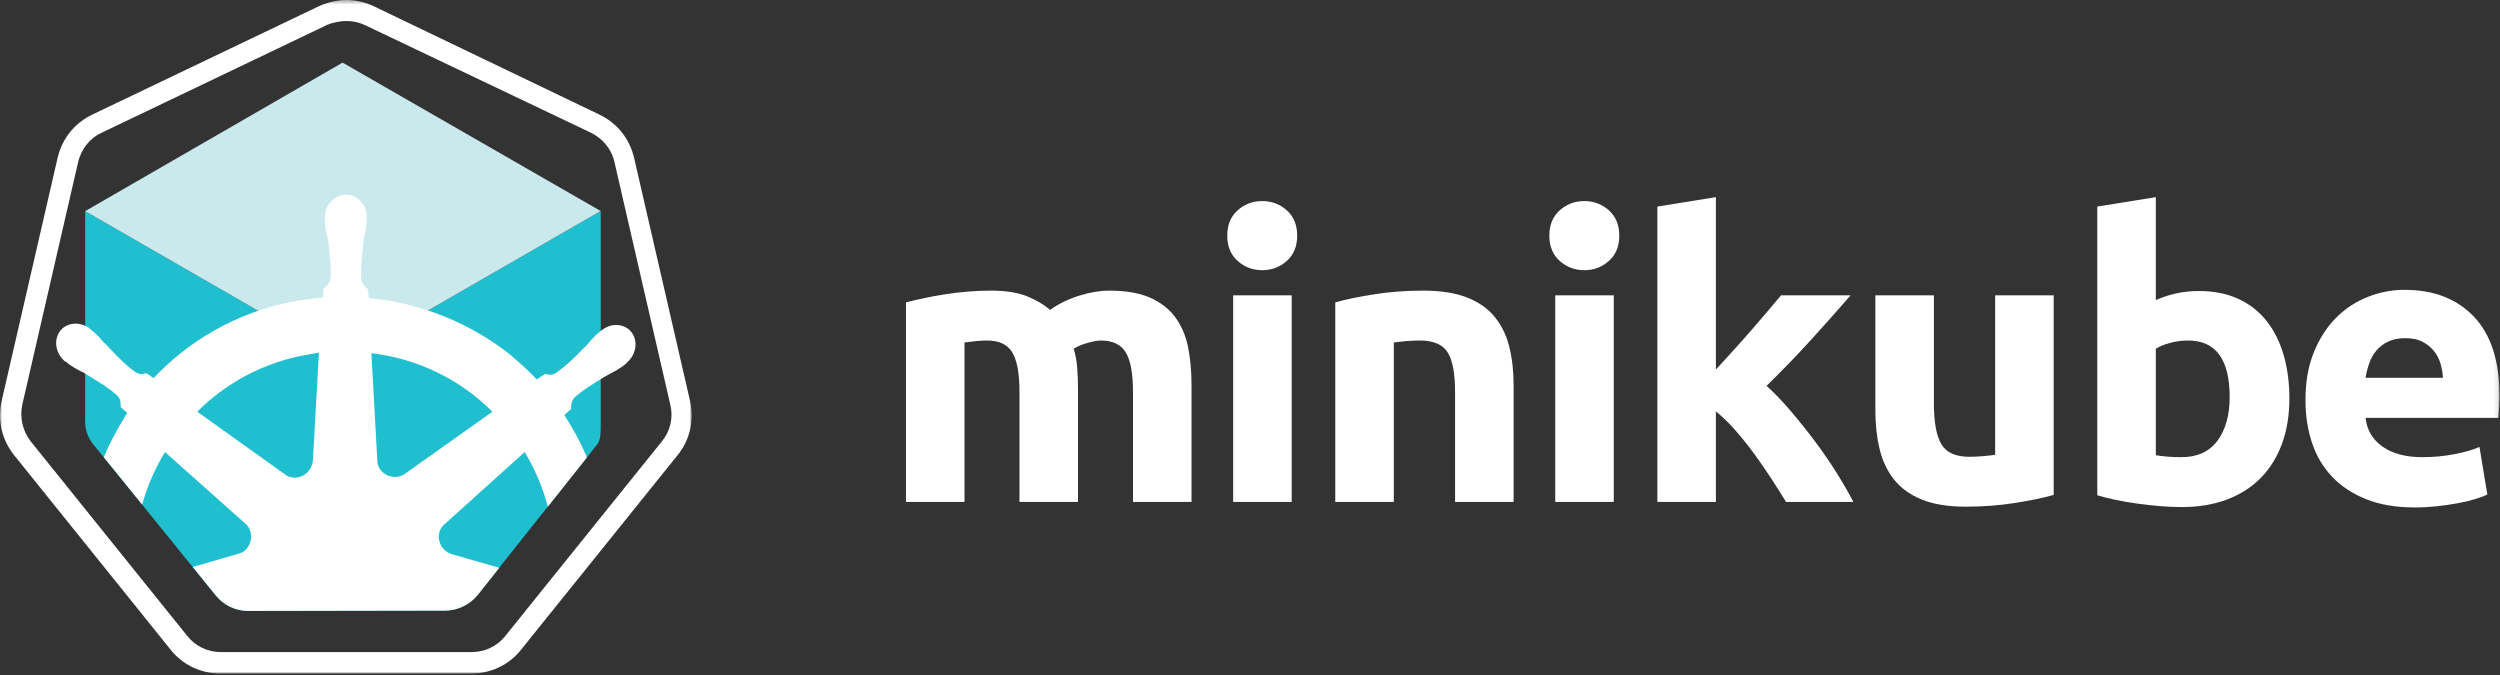
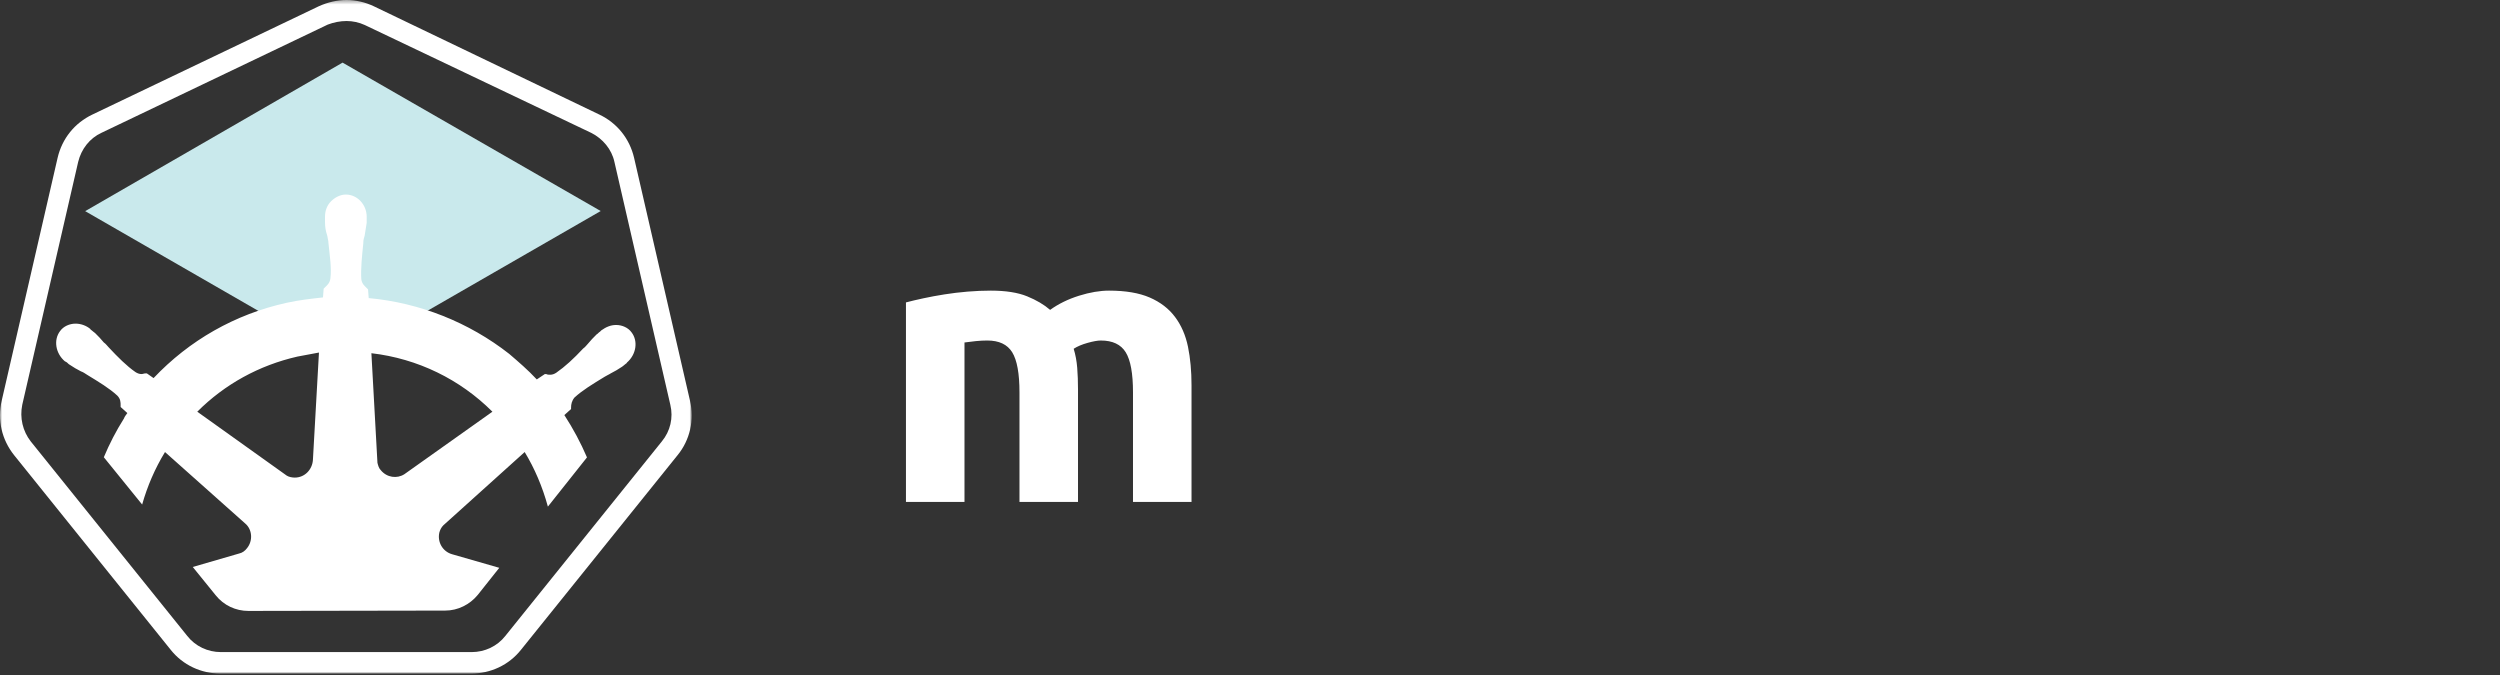
<svg xmlns="http://www.w3.org/2000/svg" xmlns:xlink="http://www.w3.org/1999/xlink" width="611px" height="165px" viewBox="0 0 611 165" version="1.1">
  <rect x="0" y="0" width="611" height="165" fill="#333333" stroke="none" />
  <title>logo</title>
  <desc>Created with Sketch.</desc>
  <defs>
    <polygon id="path-1" points="169.05 0.384 0 0.384 0 165 169.05 165" />
-     <polygon id="path-3" points="0 165.616 610.881 165.616 610.881 1 0 1" />
  </defs>
  <g id="Page-1" stroke="none" stroke-width="1" fill="none" fill-rule="evenodd">
    <g id="logo" transform="translate(0, -1)">
      <g id="outline" transform="translate(0, 0.616)">
        <mask id="mask-2" fill="white">
          <use xlink:href="#path-1" />
        </mask>
        <g id="Clip-2" />
        <path d="M84.689,0.384 L84.689,0.384 C82.394,0.384 80.098,0.931 77.912,1.914 L22.603,28.367 C18.23,30.443 15.17,34.269 14.077,38.969 L0.413,98.323 C-0.68,103.023 0.413,107.833 3.474,111.659 L41.731,159.207 C44.683,162.924 49.164,165 53.864,165 L115.186,165 C119.886,165 124.367,162.924 127.319,159.207 L165.576,111.659 C168.637,107.942 169.73,103.023 168.637,98.323 L154.973,38.969 C153.88,34.269 150.82,30.443 146.447,28.367 L91.357,1.914 C89.28,0.931 86.984,0.384 84.689,0.384 M84.689,5.521 C86.219,5.521 87.75,5.849 89.171,6.505 L144.48,32.848 C147.322,34.269 149.508,36.893 150.164,39.953 L163.827,99.307 C164.592,102.477 163.827,105.756 161.75,108.27 L123.493,155.819 C121.525,158.333 118.465,159.754 115.295,159.754 L53.974,159.754 C50.804,159.754 47.743,158.333 45.776,155.819 L7.518,108.27 C5.551,105.756 4.786,102.477 5.441,99.307 L19.105,39.953 C19.87,36.783 21.947,34.16 24.789,32.848 L80.098,6.396 C81.519,5.849 83.159,5.521 84.689,5.521" id="Fill-1" fill="#FFFFFF" mask="url(#mask-2)" />
      </g>
-       <path d="M52.688,146.49 C54.648,148.952 57.59,150.311 60.66,150.311 L108.782,150.226 C111.853,150.226 114.763,148.782 116.725,146.405 L146.06,109.47 C146.907,108.317 146.814,106.056 146.814,104.151 L146.814,52.574 L83.784,88.865 L83.784,88.864 L20.814,52.608 L20.814,104.151 C20.814,106.087 21.497,107.975 22.756,109.555 L52.688,146.49 Z" id="Fill-4" fill="#1FBFCF" />
      <polygon id="Fill-6" fill="#C9E9EC" points="83.784 88.865 146.814 52.575 83.725 16.305 20.814 52.605" />
      <path d="M98.82,116.901 C97.013,118.052 94.548,117.724 93.069,115.915 C92.576,115.422 92.412,114.766 92.248,114.109 L90.769,87.326 C102.106,88.641 112.458,93.734 120.345,101.621 L98.82,116.901 Z M76.474,113.451 C76.309,115.751 74.502,117.724 72.037,117.724 C71.38,117.724 70.559,117.558 70.066,117.231 L48.212,101.621 C54.949,94.883 63.329,90.284 72.695,88.147 C74.502,87.819 76.145,87.49 77.953,87.162 L76.474,113.451 Z M137.926,102.442 L139.569,100.963 L139.569,100.635 C139.569,99.814 139.733,98.992 140.391,98.171 C142.362,96.362 144.827,94.883 147.784,93.076 C148.277,92.748 148.77,92.584 149.263,92.254 C150.249,91.763 151.071,91.269 152.057,90.612 C152.221,90.448 152.549,90.284 152.878,89.954 C153.042,89.79 153.207,89.79 153.207,89.626 C155.507,87.654 156,84.368 154.357,82.233 C153.535,81.082 152.057,80.424 150.578,80.424 C149.263,80.424 148.113,80.918 146.963,81.74 L146.634,82.067 C146.306,82.233 146.141,82.561 145.813,82.725 C144.991,83.546 144.334,84.204 143.677,85.025 C143.348,85.353 143.02,85.847 142.527,86.175 C140.226,88.641 138.09,90.612 135.954,92.091 C135.461,92.419 134.968,92.584 134.475,92.584 C134.147,92.584 133.818,92.584 133.489,92.419 L133.161,92.419 L131.189,93.734 C129.053,91.433 126.753,89.462 124.452,87.49 C114.594,79.767 102.599,75.002 90.112,73.853 L89.947,71.716 L89.619,71.388 C89.126,70.894 88.468,70.401 88.304,69.251 C88.14,66.623 88.468,63.664 88.797,60.379 L88.797,60.215 C88.797,59.721 88.961,59.065 89.126,58.572 C89.29,57.586 89.454,56.599 89.619,55.45 L89.619,54.464 L89.619,53.971 C89.619,51.014 87.318,48.548 84.525,48.548 C83.211,48.548 81.896,49.206 80.91,50.191 C79.924,51.178 79.431,52.492 79.431,53.971 L79.431,54.3 L79.431,55.285 C79.431,56.435 79.596,57.422 79.924,58.407 C80.089,58.9 80.089,59.392 80.253,60.05 L80.253,60.215 C80.582,63.501 81.074,66.459 80.746,69.088 C80.582,70.237 79.924,70.731 79.431,71.224 C79.267,71.388 79.267,71.388 79.103,71.552 L78.938,73.688 C75.981,74.016 73.023,74.346 70.066,75.002 C57.414,77.796 46.241,84.204 37.532,93.406 L35.889,92.254 L35.56,92.254 C35.232,92.254 34.903,92.419 34.575,92.419 C34.082,92.419 33.589,92.254 33.096,91.927 C30.96,90.448 28.824,88.311 26.523,85.847 C26.195,85.519 25.866,85.025 25.373,84.697 C24.716,83.876 24.059,83.218 23.237,82.397 C23.073,82.233 22.744,82.067 22.416,81.74 C22.251,81.575 22.087,81.575 22.087,81.41 C21.101,80.588 19.787,80.096 18.472,80.096 C16.993,80.096 15.515,80.754 14.693,81.903 C13.05,84.04 13.543,87.326 15.843,89.297 C16.008,89.297 16.008,89.462 16.172,89.462 C16.5,89.626 16.665,89.954 16.993,90.118 C17.979,90.776 18.801,91.269 19.787,91.763 C20.28,91.927 20.773,92.254 21.265,92.584 C24.223,94.391 26.688,95.87 28.659,97.677 C29.481,98.499 29.481,99.32 29.481,100.141 L29.481,100.471 L31.124,101.95 C30.795,102.442 30.467,102.77 30.303,103.263 C28.376,106.308 26.74,109.484 25.375,112.749 L34.742,124.308 C36.009,119.835 37.864,115.513 40.325,111.48 L59.878,128.897 C61.686,130.375 61.85,133.168 60.371,134.976 C59.878,135.632 59.221,136.125 58.4,136.291 L47.109,139.569 L52.719,146.489 C54.68,148.952 57.62,150.31 60.691,150.31 L108.814,150.226 C111.884,150.226 114.794,148.782 116.756,146.405 L122.023,139.773 L110.486,136.454 C108.186,135.798 106.871,133.496 107.364,131.196 C107.528,130.54 107.857,129.882 108.35,129.389 L128.232,111.48 C130.652,115.466 132.577,119.948 133.903,124.816 L143.457,112.787 C141.915,109.189 140.065,105.733 137.926,102.442 L137.926,102.442 Z" id="Fill-8" fill="#FFFFFF" />
      <path d="M249.16,96.893 C249.16,92.286 248.567,89.021 247.385,87.101 C246.199,85.181 244.168,84.221 241.288,84.221 C240.391,84.221 239.464,84.269 238.504,84.366 C237.544,84.461 236.616,84.574 235.721,84.702 L235.721,123.677 L221.416,123.677 L221.416,74.91 C222.631,74.589 224.056,74.253 225.688,73.901 C227.32,73.55 229.048,73.229 230.872,72.941 C232.696,72.653 234.568,72.43 236.488,72.269 C238.408,72.11 240.295,72.029 242.152,72.029 C245.8,72.029 248.76,72.495 251.032,73.421 C253.304,74.35 255.175,75.454 256.648,76.733 C258.695,75.262 261.048,74.11 263.704,73.277 C266.359,72.446 268.807,72.029 271.048,72.029 C275.08,72.029 278.392,72.59 280.984,73.709 C283.576,74.83 285.64,76.414 287.177,78.461 C288.712,80.51 289.768,82.942 290.345,85.757 C290.92,88.575 291.208,91.709 291.208,95.165 L291.208,123.677 L276.904,123.677 L276.904,96.893 C276.904,92.286 276.311,89.021 275.128,87.101 C273.943,85.181 271.912,84.221 269.032,84.221 C268.265,84.221 267.191,84.414 265.816,84.797 C264.439,85.181 263.304,85.662 262.408,86.237 C262.855,87.71 263.143,89.261 263.272,90.893 C263.399,92.525 263.464,94.27 263.464,96.125 L263.464,123.677 L249.16,123.677 L249.16,96.893 Z" id="Fill-10" fill="#FFFFFF" />
      <mask id="mask-4" fill="white">
        <use xlink:href="#path-3" />
      </mask>
      <g id="Clip-13" />
      <path d="M301.383,123.677 L315.688,123.677 L315.688,73.181 L301.383,73.181 L301.383,123.677 Z M317.031,58.589 C317.031,61.214 316.182,63.278 314.487,64.781 C312.791,66.286 310.791,67.037 308.487,67.037 C306.183,67.037 304.182,66.286 302.487,64.781 C300.791,63.278 299.943,61.214 299.943,58.589 C299.943,55.965 300.791,53.902 302.487,52.397 C304.182,50.894 306.183,50.141 308.487,50.141 C310.791,50.141 312.791,50.894 314.487,52.397 C316.182,53.902 317.031,55.965 317.031,58.589 L317.031,58.589 Z" id="Fill-12" fill="#FFFFFF" mask="url(#mask-4)" />
      <path d="M326.342,74.91 C328.774,74.206 331.91,73.551 335.75,72.941 C339.59,72.334 343.622,72.029 347.846,72.029 C352.133,72.029 355.701,72.591 358.55,73.71 C361.398,74.83 363.654,76.414 365.319,78.462 C366.982,80.511 368.165,82.942 368.87,85.758 C369.573,88.575 369.926,91.71 369.926,95.166 L369.926,123.678 L355.622,123.678 L355.622,96.893 C355.622,92.286 355.013,89.021 353.798,87.101 C352.582,85.181 350.309,84.222 346.983,84.222 C345.958,84.222 344.87,84.269 343.718,84.366 C342.567,84.462 341.542,84.574 340.647,84.702 L340.647,123.678 L326.342,123.678 L326.342,74.91 Z" id="Fill-14" fill="#FFFFFF" mask="url(#mask-4)" />
      <path d="M380.1,123.677 L394.405,123.677 L394.405,73.181 L380.1,73.181 L380.1,123.677 Z M395.749,58.589 C395.749,61.214 394.9,63.278 393.205,64.781 C391.509,66.286 389.509,67.037 387.205,67.037 C384.9,67.037 382.9,66.286 381.205,64.781 C379.509,63.278 378.661,61.214 378.661,58.589 C378.661,55.965 379.509,53.902 381.205,52.397 C382.9,50.894 384.9,50.141 387.205,50.141 C389.509,50.141 391.509,50.894 393.205,52.397 C394.9,53.902 395.749,55.965 395.749,58.589 L395.749,58.589 Z" id="Fill-15" fill="#FFFFFF" mask="url(#mask-4)" />
      <path d="M419.364,91.315 C420.77,89.788 422.224,88.198 423.727,86.544 C425.228,84.889 426.683,83.251 428.091,81.627 C429.498,80.004 430.824,78.462 432.07,76.999 C433.316,75.537 434.387,74.264 435.283,73.181 L452.292,73.181 C448.898,77.079 445.587,80.798 442.355,84.341 C439.123,87.886 435.588,91.542 431.748,95.309 C433.668,97.041 435.65,99.109 437.7,101.512 C439.747,103.917 441.731,106.4 443.651,108.965 C445.572,111.53 447.331,114.093 448.931,116.658 C450.531,119.222 451.875,121.562 452.964,123.677 L436.516,123.677 C435.493,122.009 434.328,120.166 433.018,118.144 C431.709,116.124 430.32,114.103 428.849,112.083 C427.38,110.062 425.832,108.121 424.203,106.261 C422.574,104.401 420.96,102.829 419.364,101.544 L419.364,123.677 L405.059,123.677 L405.059,51.485 L419.364,49.181 L419.364,91.315 Z" id="Fill-16" fill="#FFFFFF" mask="url(#mask-4)" />
      <path d="M501.923,121.95 C499.489,122.654 496.355,123.31 492.515,123.918 C488.675,124.525 484.643,124.83 480.419,124.83 C476.13,124.83 472.562,124.254 469.715,123.101 C466.866,121.95 464.61,120.334 462.946,118.254 C461.281,116.175 460.098,113.693 459.395,110.813 C458.69,107.933 458.339,104.765 458.339,101.309 L458.339,73.181 L472.643,73.181 L472.643,99.582 C472.643,104.189 473.25,107.518 474.467,109.565 C475.682,111.614 477.954,112.637 481.282,112.637 C482.306,112.637 483.395,112.59 484.547,112.494 C485.698,112.397 486.722,112.287 487.618,112.158 L487.618,73.181 L501.923,73.181 L501.923,121.95 Z" id="Fill-17" fill="#FFFFFF" mask="url(#mask-4)" />
-       <path d="M544.931,98.045 C544.931,88.829 541.537,84.221 534.755,84.221 C533.282,84.221 531.827,84.413 530.387,84.797 C528.947,85.181 527.779,85.661 526.883,86.236 L526.883,112.253 C527.586,112.382 528.482,112.493 529.571,112.589 C530.659,112.685 531.842,112.733 533.122,112.733 C537.026,112.733 539.97,111.389 541.954,108.701 C543.938,106.013 544.931,102.461 544.931,98.045 M559.523,98.429 C559.523,102.461 558.93,106.108 557.746,109.373 C556.562,112.637 554.85,115.421 552.611,117.725 C550.369,120.028 547.619,121.805 544.355,123.053 C541.091,124.301 537.378,124.925 533.219,124.925 C531.491,124.925 529.682,124.844 527.794,124.685 C525.907,124.524 524.051,124.316 522.227,124.061 C520.403,123.805 518.659,123.501 516.994,123.149 C515.329,122.798 513.858,122.429 512.578,122.045 L512.578,51.484 L526.883,49.181 L526.883,74.333 C528.482,73.629 530.147,73.085 531.874,72.701 C533.603,72.316 535.458,72.125 537.443,72.125 C541.027,72.125 544.195,72.749 546.947,73.997 C549.698,75.245 552.001,77.021 553.859,79.325 C555.714,81.629 557.122,84.398 558.082,87.629 C559.042,90.861 559.523,94.461 559.523,98.429" id="Fill-18" fill="#FFFFFF" mask="url(#mask-4)" />
-       <path d="M597.057,93.341 C596.993,92.126 596.785,90.941 596.433,89.789 C596.08,88.637 595.536,87.613 594.801,86.717 C594.065,85.821 593.136,85.085 592.017,84.509 C590.897,83.933 589.504,83.645 587.841,83.645 C586.241,83.645 584.865,83.918 583.713,84.461 C582.561,85.005 581.601,85.726 580.833,86.621 C580.065,87.518 579.473,88.558 579.057,89.741 C578.64,90.926 578.337,92.126 578.145,93.341 L597.057,93.341 Z M563.457,98.813 C563.457,94.334 564.144,90.413 565.521,87.053 C566.897,83.693 568.704,80.894 570.945,78.653 C573.185,76.413 575.76,74.717 578.673,73.565 C581.584,72.413 584.578,71.837 587.649,71.837 C594.816,71.837 600.48,74.029 604.641,78.413 C608.8,82.797 610.881,89.246 610.881,97.757 C610.881,98.589 610.848,99.501 610.786,100.493 C610.721,101.486 610.656,102.365 610.593,103.133 L578.145,103.133 C578.464,106.077 579.84,108.413 582.273,110.141 C584.704,111.869 587.968,112.733 592.065,112.733 C594.689,112.733 597.264,112.493 599.793,112.013 C602.321,111.533 604.384,110.942 605.985,110.237 L607.905,121.853 C607.137,122.237 606.113,122.621 604.833,123.005 C603.552,123.389 602.128,123.725 600.561,124.013 C598.993,124.301 597.312,124.541 595.521,124.733 C593.729,124.925 591.936,125.021 590.145,125.021 C585.6,125.021 581.649,124.349 578.289,123.005 C574.929,121.661 572.145,119.821 569.937,117.485 C567.729,115.15 566.097,112.382 565.041,109.181 C563.985,105.982 563.457,102.526 563.457,98.813 L563.457,98.813 Z" id="Fill-19" fill="#FFFFFF" mask="url(#mask-4)" />
    </g>
  </g>
</svg>